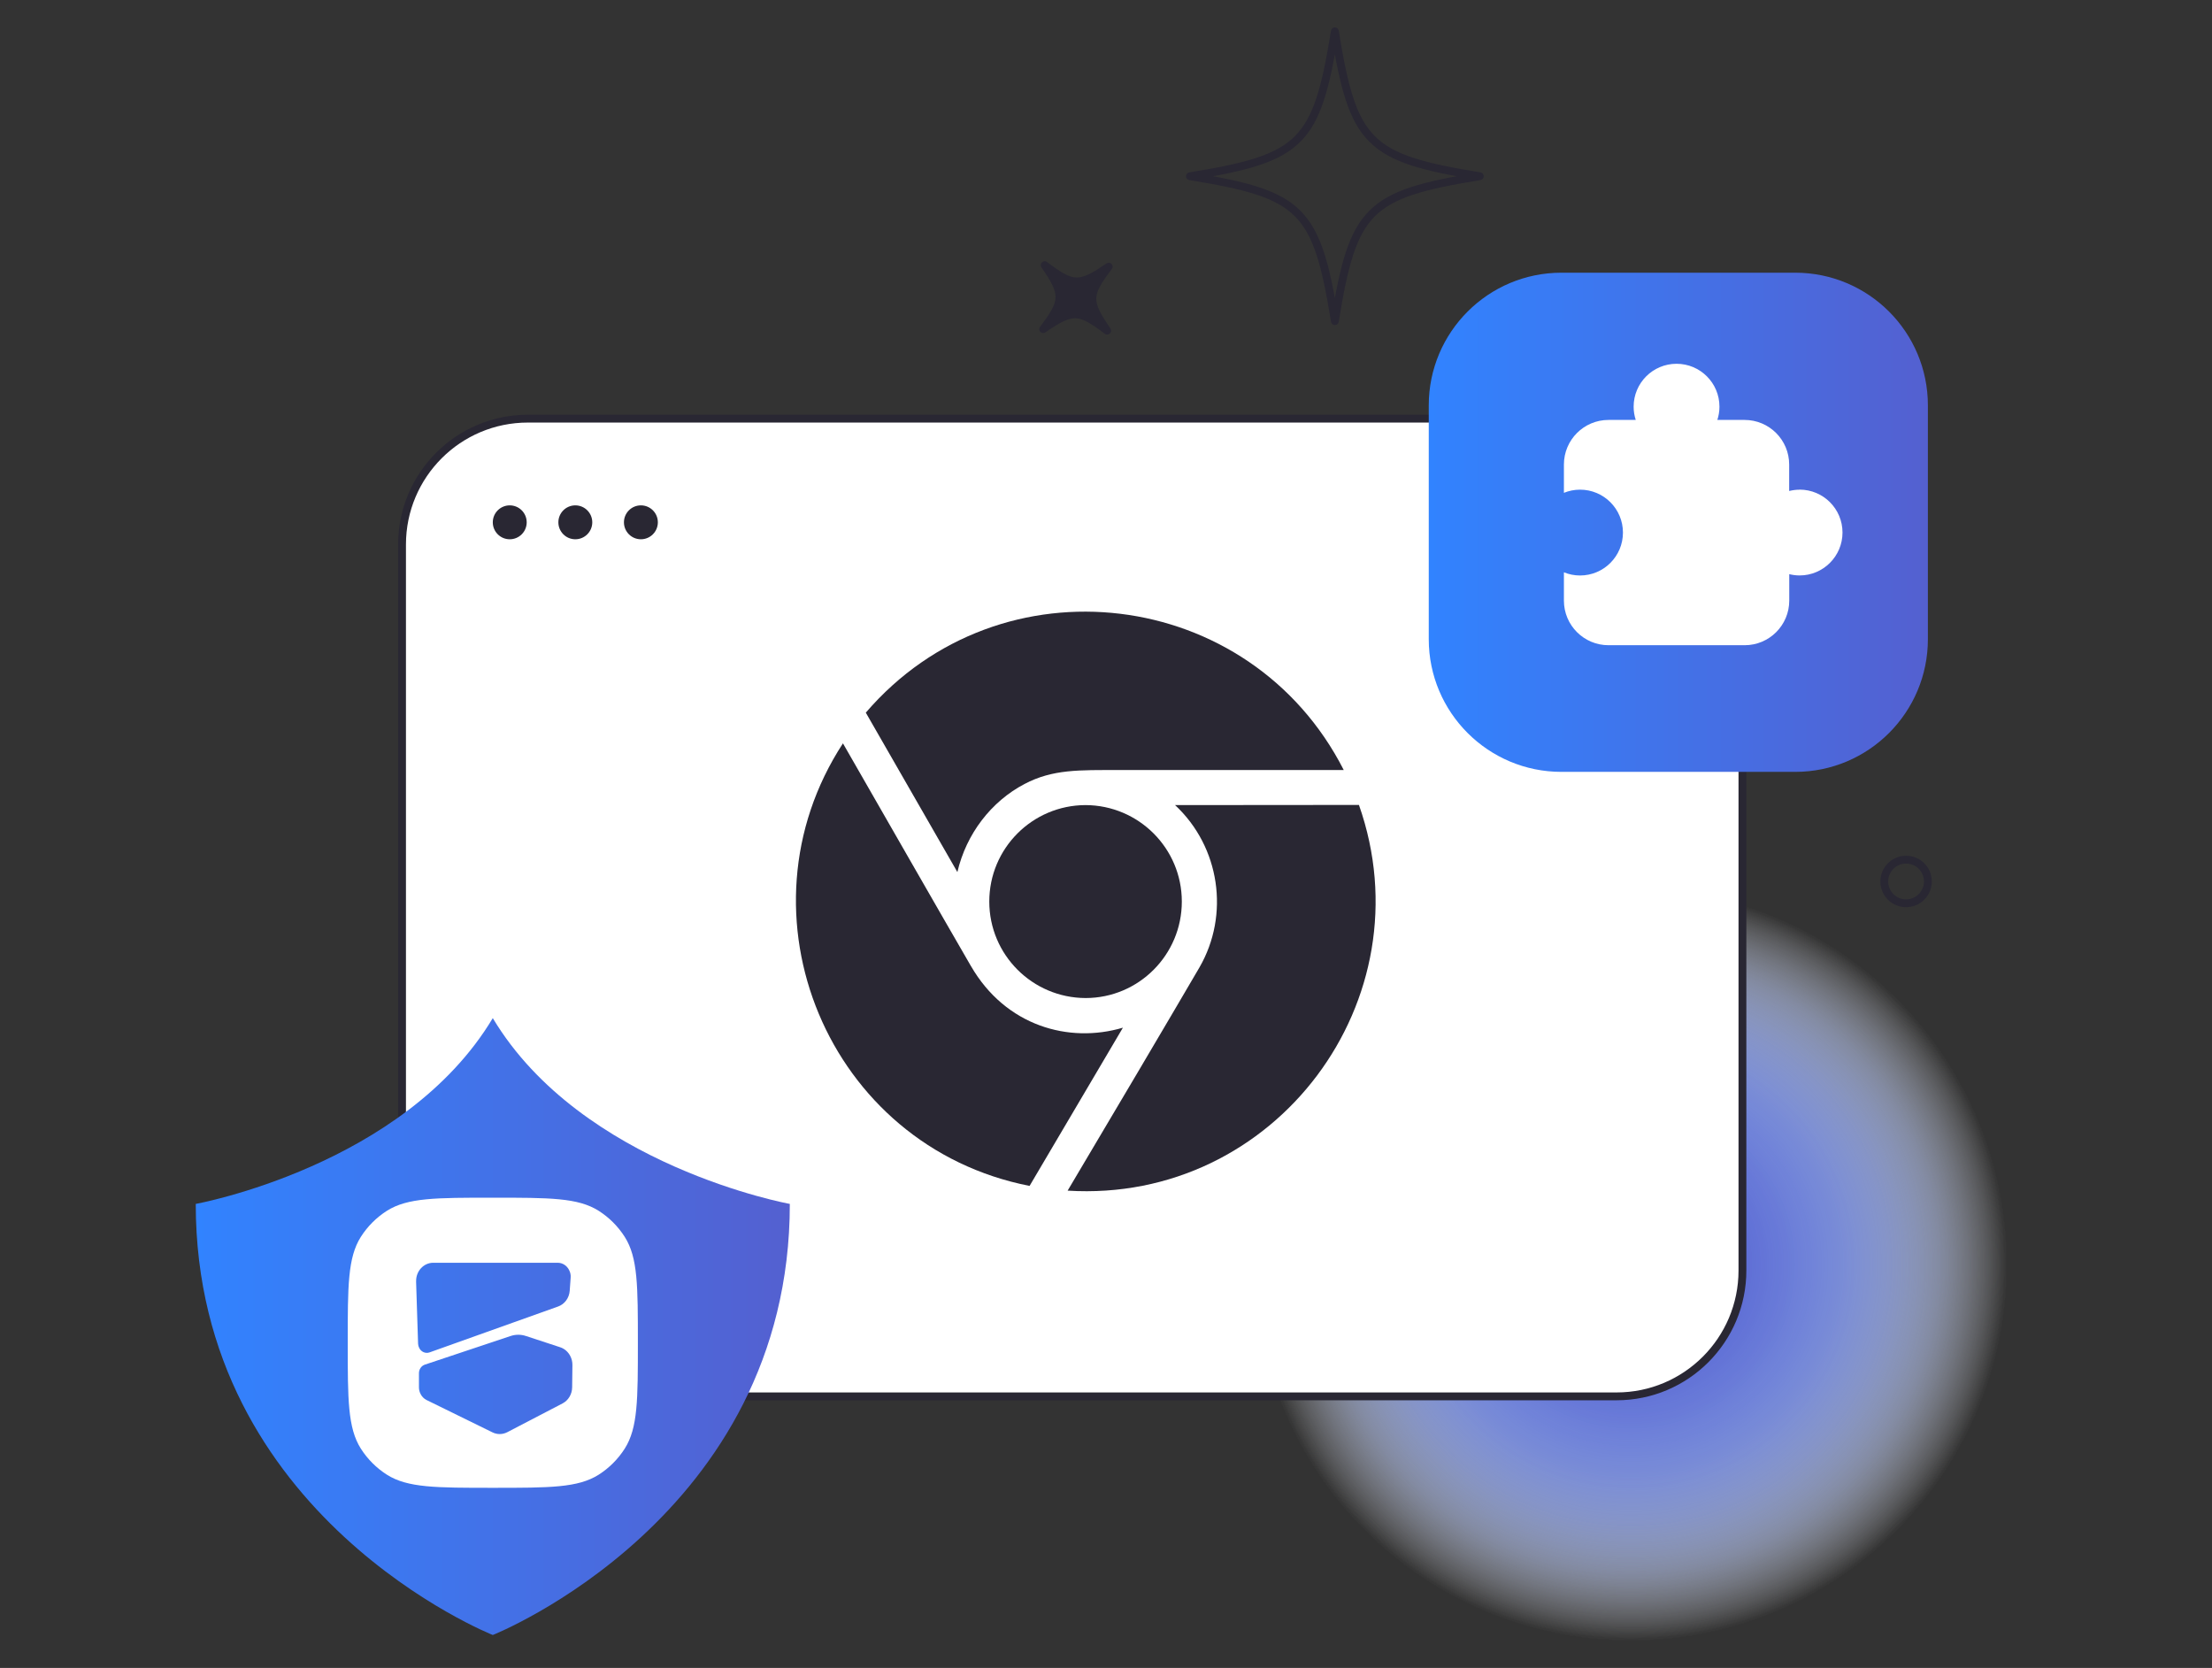
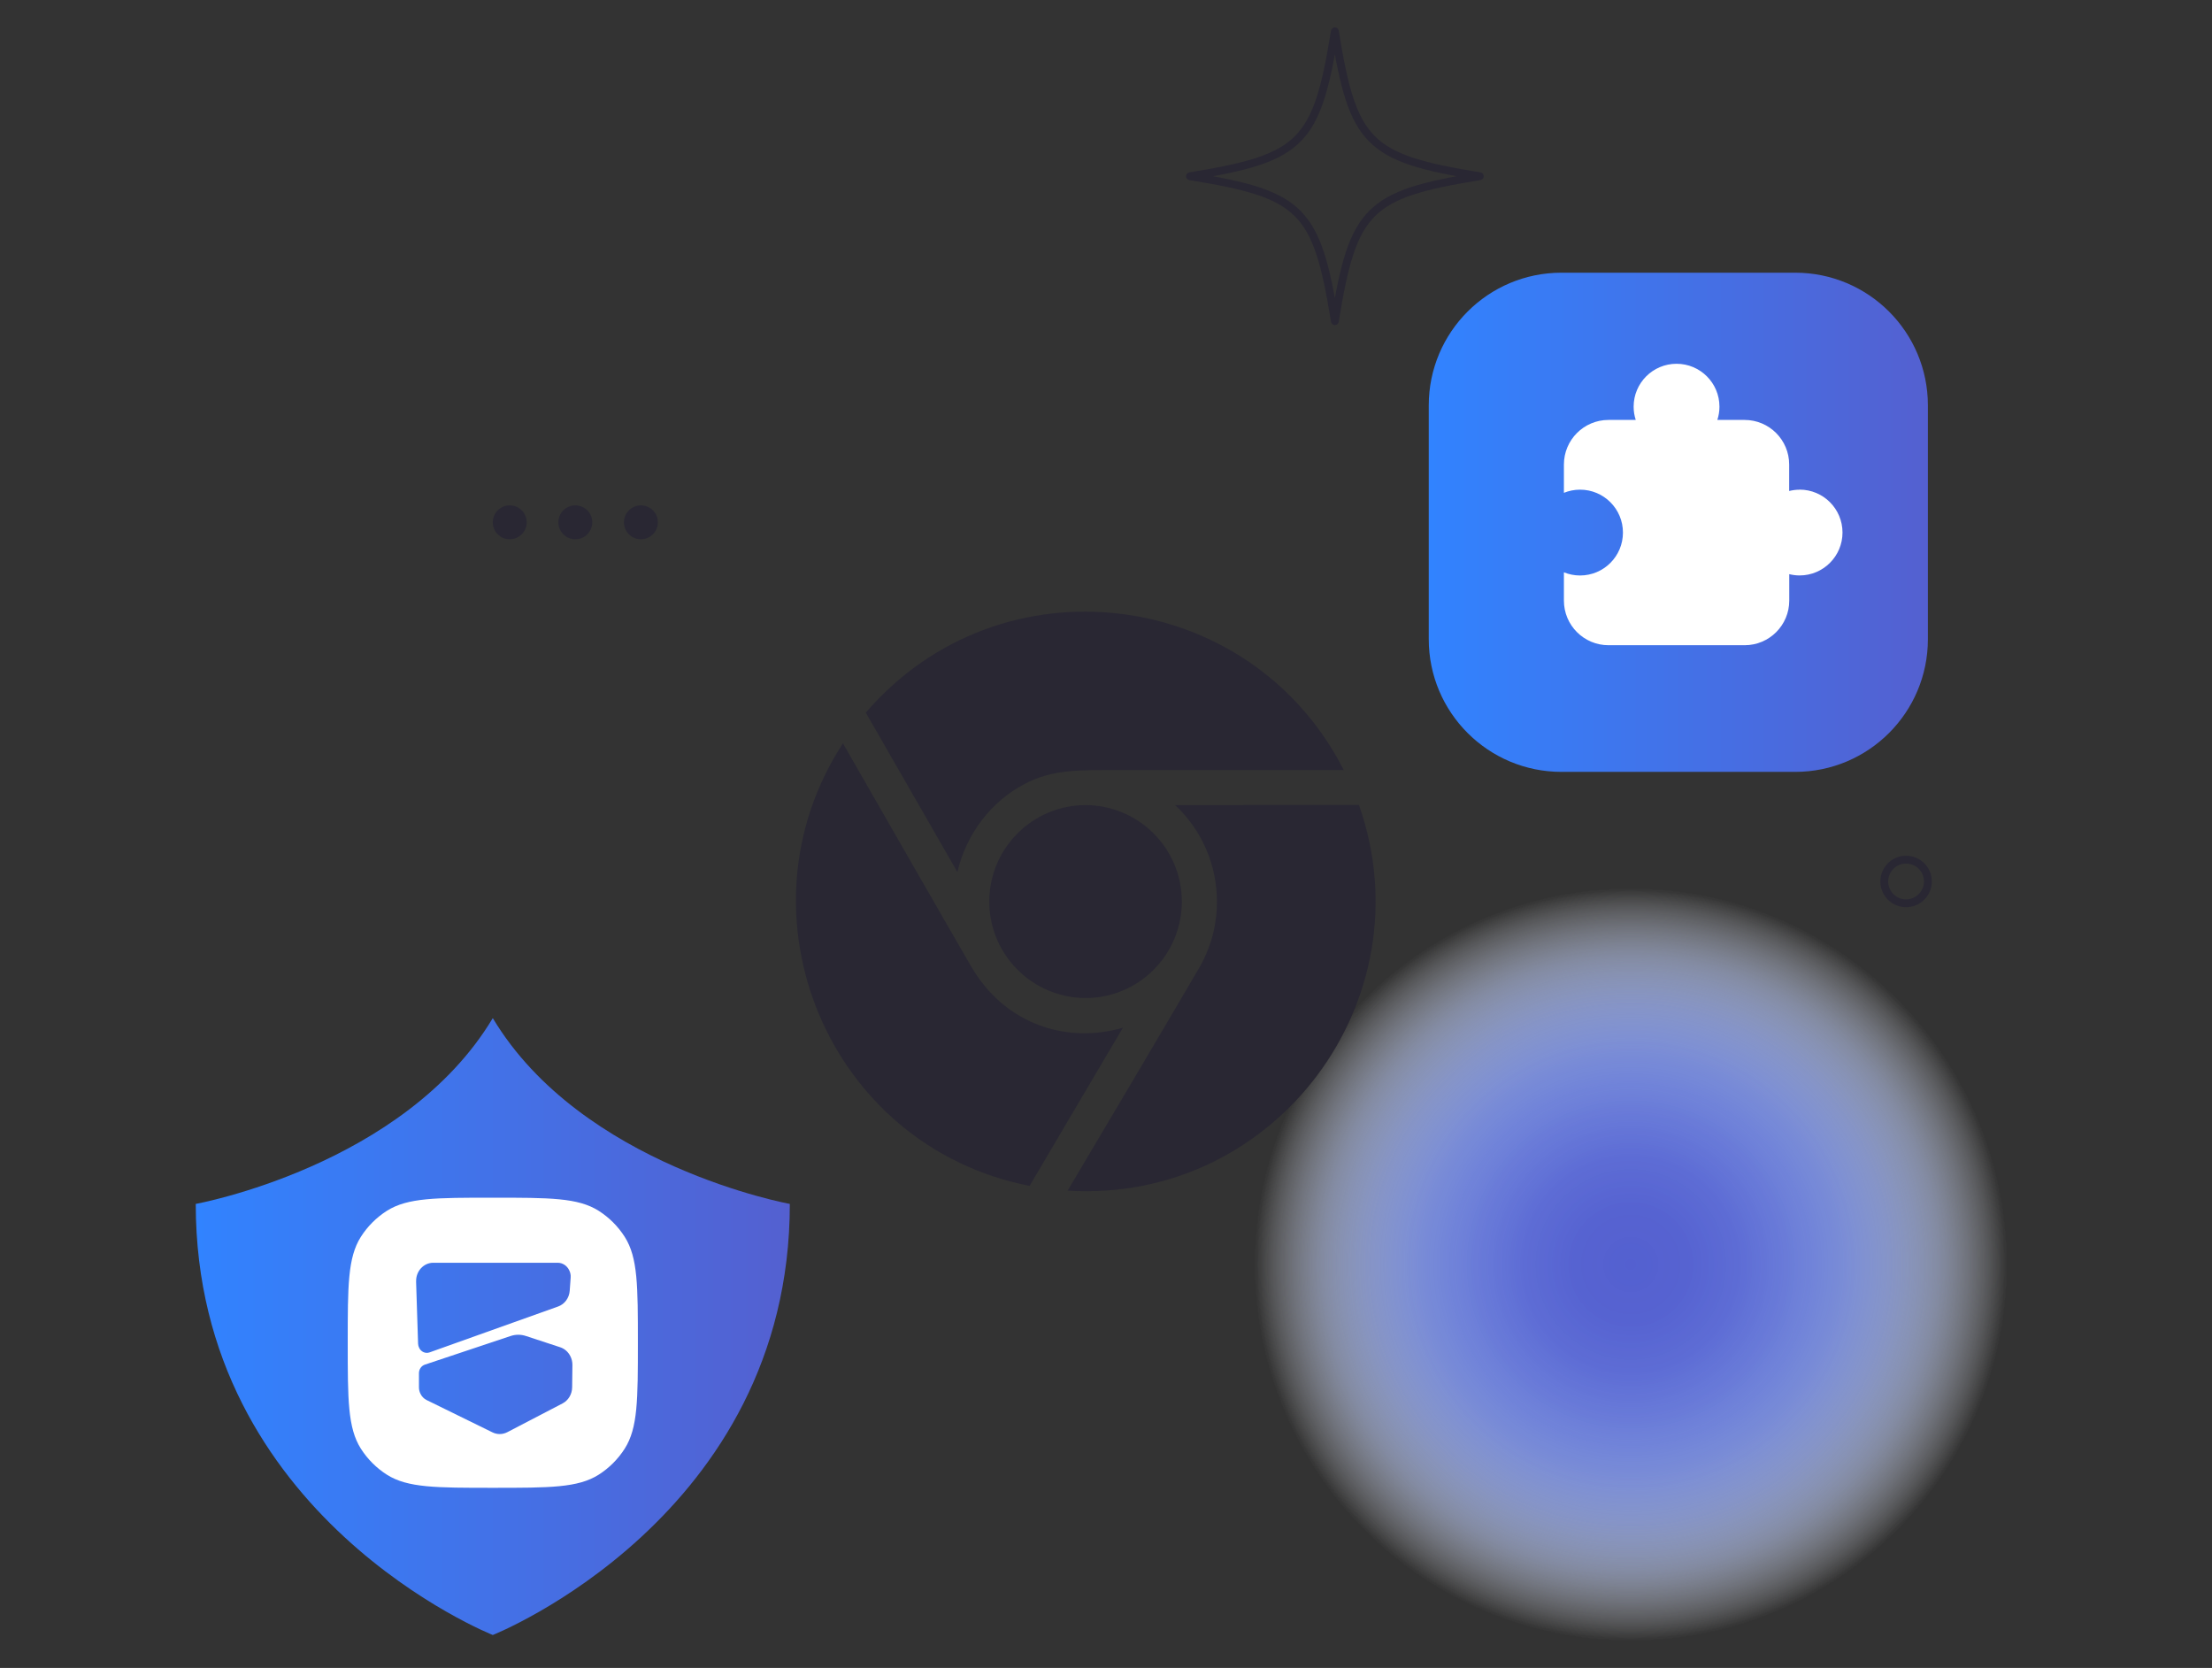
<svg xmlns="http://www.w3.org/2000/svg" width="565" height="426" viewBox="0 0 565 426" fill="none">
  <rect x="0" y="0" width="565" height="426" fill="#333333" stroke="none" />
  <g clip-path="url(#clip0_8304_209)">
    <path d="M416.551 419.461C469.846 419.461 513.051 376.256 513.051 322.961C513.051 269.665 469.846 226.461 416.551 226.461C363.255 226.461 320.051 269.665 320.051 322.961C320.051 376.256 363.255 419.461 416.551 419.461Z" fill="url(#paint0_radial_8304_209)" />
    <mask id="mask0_8304_209" style="mask-type:luminance" maskUnits="userSpaceOnUse" x="320" y="226" width="194" height="194">
      <path d="M416.551 419.461C469.846 419.461 513.051 376.256 513.051 322.961C513.051 269.665 469.846 226.461 416.551 226.461C363.255 226.461 320.051 269.665 320.051 322.961C320.051 376.256 363.255 419.461 416.551 419.461Z" fill="url(#paint1_linear_8304_209)" />
    </mask>
    <g mask="url(#mask0_8304_209)">
      <path d="M416.551 419.461C469.846 419.461 513.051 376.256 513.051 322.961C513.051 269.665 469.846 226.461 416.551 226.461C363.255 226.461 320.051 269.665 320.051 322.961C320.051 376.256 363.255 419.461 416.551 419.461Z" fill="url(#paint2_radial_8304_209)" />
    </g>
-     <path d="M412.911 106.922H134.841C117.085 106.922 102.691 121.316 102.691 139.072V324.482C102.691 342.238 117.085 356.632 134.841 356.632H412.911C430.667 356.632 445.061 342.238 445.061 324.482V139.072C445.061 121.316 430.667 106.922 412.911 106.922Z" fill="white" stroke="#292733" stroke-width="2" stroke-linecap="round" stroke-linejoin="round" />
    <path d="M130.201 137.73C132.592 137.73 134.531 135.792 134.531 133.4C134.531 131.009 132.592 129.07 130.201 129.07C127.81 129.07 125.871 131.009 125.871 133.4C125.871 135.792 127.81 137.73 130.201 137.73Z" fill="#292733" />
    <path d="M146.951 137.73C149.342 137.73 151.281 135.792 151.281 133.4C151.281 131.009 149.342 129.07 146.951 129.07C144.56 129.07 142.621 131.009 142.621 133.4C142.621 135.792 144.56 137.73 146.951 137.73Z" fill="#292733" />
    <path d="M163.701 137.73C166.092 137.73 168.031 135.792 168.031 133.4C168.031 131.009 166.092 129.07 163.701 129.07C161.31 129.07 159.371 131.009 159.371 133.4C159.371 135.792 161.31 137.73 163.701 137.73Z" fill="#292733" />
    <path d="M377.969 45.01C349.359 49.65 345.599 53.41 340.959 82.02C336.319 53.41 332.559 49.65 303.949 45.01C332.559 40.37 336.319 36.61 340.959 8C345.599 36.61 349.359 40.37 377.969 45.01Z" stroke="#292733" stroke-width="2" stroke-linecap="round" stroke-linejoin="round" />
-     <path d="M282.799 84.451C275.579 78.981 273.919 78.941 266.449 84.061C271.919 76.841 271.959 75.181 266.839 67.711C274.059 73.181 275.719 73.221 283.189 68.101C277.719 75.321 277.679 76.981 282.799 84.451Z" fill="#292733" stroke="#292733" stroke-width="2" stroke-linecap="round" stroke-linejoin="round" />
    <path d="M486.859 230.699C489.935 230.699 492.429 228.205 492.429 225.129C492.429 222.052 489.935 219.559 486.859 219.559C483.783 219.559 481.289 222.052 481.289 225.129C481.289 228.205 483.783 230.699 486.859 230.699Z" stroke="#292733" stroke-width="2" stroke-linecap="round" stroke-linejoin="round" />
    <path d="M252.688 230.261C252.688 243.851 263.697 254.851 277.277 254.901C290.867 254.901 301.867 243.851 301.867 230.261C301.867 216.671 290.857 205.671 277.277 205.621C263.687 205.661 252.688 216.671 252.688 230.261Z" fill="#292733" />
    <path d="M261.688 200.231C268.908 196.441 275.588 196.671 285.928 196.671H343.228C319.388 149.841 255.548 141.961 221.148 182.011L244.538 222.731C246.808 212.971 253.178 204.691 261.688 200.231Z" fill="#292733" />
    <path d="M248.009 246.752C241.239 235.082 223.419 203.982 215.309 189.852C186.879 233.422 211.389 292.772 262.979 302.882L286.819 262.472C273.009 266.572 256.839 262.022 248.009 246.742V246.752Z" fill="#292733" />
    <path d="M347.099 205.582L300.139 205.622C311.629 216.312 314.129 233.642 306.379 247.062C300.499 257.172 281.789 288.812 272.699 304.092C325.849 307.392 364.619 255.262 347.109 205.582H347.099Z" fill="#292733" />
    <path d="M458.541 69.648H398.831C380.114 69.648 364.941 84.822 364.941 103.538V163.248C364.941 181.965 380.114 197.138 398.831 197.138H458.541C477.258 197.138 492.431 181.965 492.431 163.248V103.538C492.431 84.822 477.258 69.648 458.541 69.648Z" fill="url(#paint3_linear_8304_209)" />
    <path fill-rule="evenodd" clip-rule="evenodd" d="M459.641 125.07C458.731 125.07 457.851 125.19 457.001 125.4V118.65C457.001 112.35 451.901 107.25 445.601 107.25H438.651C439.001 106.18 439.191 105.05 439.191 103.87C439.191 97.81 434.281 92.91 428.231 92.91C422.171 92.91 417.271 97.82 417.271 103.87C417.271 105.05 417.461 106.18 417.811 107.25H410.861C404.561 107.25 399.461 112.35 399.461 118.65V125.87C400.731 125.35 402.121 125.06 403.581 125.06C409.641 125.06 414.541 129.97 414.541 136.02C414.541 142.08 409.631 146.98 403.581 146.98C402.121 146.98 400.731 146.69 399.461 146.17V153.39C399.461 159.69 404.561 164.79 410.861 164.79H445.621C451.921 164.79 457.021 159.69 457.021 153.39V146.64C457.871 146.85 458.751 146.97 459.661 146.97C465.711 146.97 470.621 142.06 470.621 136.01C470.621 129.95 465.711 125.05 459.661 125.05L459.641 125.07Z" fill="white" />
    <path d="M125.87 260.031C103.2 297.851 50 307.481 50 307.481C50 387.501 125.87 417.581 125.87 417.581C125.87 417.581 201.74 387.501 201.74 307.481C201.74 307.481 148.54 297.851 125.87 260.031Z" fill="url(#paint4_linear_8304_209)" />
    <path fill-rule="evenodd" clip-rule="evenodd" d="M159.58 315.911C157.87 313.221 155.59 310.941 152.9 309.231C147.62 305.891 140.37 305.891 125.87 305.891C111.37 305.891 104.12 305.891 98.84 309.231C96.15 310.941 93.87 313.221 92.16 315.911C88.82 321.191 88.82 328.441 88.82 342.941C88.82 357.441 88.82 364.691 92.16 369.971C93.87 372.661 96.15 374.941 98.84 376.651C104.12 379.991 111.37 379.991 125.87 379.991C140.37 379.991 147.62 379.991 152.9 376.651C155.59 374.941 157.87 372.661 159.58 369.971C162.93 364.691 162.93 357.441 162.93 342.941C162.93 328.441 162.93 321.191 159.58 315.911ZM106.29 327.291C106.21 324.681 108.19 322.511 110.67 322.511H142.45C143.73 322.511 144.83 323.281 145.37 324.391C145.67 324.961 145.82 325.621 145.76 326.321L145.52 329.651C145.39 331.501 144.22 333.091 142.56 333.681L109.73 345.401C108.65 345.781 107.54 345.241 107.07 344.251C106.91 343.941 106.81 343.591 106.79 343.201L106.28 327.281L106.29 327.291ZM146.14 354.341C146.12 356.081 145.17 357.661 143.7 358.431L129.58 365.781C128.39 366.401 127 366.421 125.8 365.831L108.96 357.571C108.29 357.241 107.75 356.681 107.42 356.011C107.16 355.511 107.01 354.941 107.01 354.341V350.721C107.01 349.711 107.63 348.821 108.54 348.521L130.42 341.221C131.7 340.791 133.07 340.791 134.35 341.221L143.09 344.091C144.23 344.471 145.15 345.301 145.68 346.371C146.03 347.051 146.22 347.831 146.21 348.651L146.14 354.371V354.341Z" fill="white" />
  </g>
  <defs>
    <radialGradient id="paint0_radial_8304_209" cx="0" cy="0" r="1" gradientUnits="userSpaceOnUse" gradientTransform="translate(416.552 322.962) rotate(23.66) scale(96.5 96.5)">
      <stop stop-color="#3183FF" />
      <stop offset="0.13" stop-color="#3384FF" stop-opacity="0.99" />
      <stop offset="0.26" stop-color="#3D8AFF" stop-opacity="0.94" />
      <stop offset="0.38" stop-color="#4C93FF" stop-opacity="0.87" />
      <stop offset="0.43" stop-color="#5398FF" stop-opacity="0.83" />
      <stop offset="0.48" stop-color="#599CFF" stop-opacity="0.8" />
      <stop offset="0.57" stop-color="#6CA7FF" stop-opacity="0.71" />
      <stop offset="0.68" stop-color="#8BB9FF" stop-opacity="0.56" />
      <stop offset="0.81" stop-color="#B5D2FF" stop-opacity="0.36" />
      <stop offset="0.95" stop-color="#EAF2FF" stop-opacity="0.1" />
      <stop offset="1" stop-color="white" stop-opacity="0" />
    </radialGradient>
    <linearGradient id="paint1_linear_8304_209" x1="504.941" y1="361.676" x2="328.164" y2="284.224" gradientUnits="userSpaceOnUse">
      <stop stop-color="white" />
      <stop offset="0.08" stop-color="#EBEBEC" />
      <stop offset="0.25" stop-color="#B9B8BC" />
      <stop offset="0.49" stop-color="#68676F" />
      <stop offset="0.67" stop-color="#292733" />
    </linearGradient>
    <radialGradient id="paint2_radial_8304_209" cx="0" cy="0" r="1" gradientUnits="userSpaceOnUse" gradientTransform="translate(416.552 322.95) rotate(-156.34) scale(96.5 96.5)">
      <stop stop-color="#5460D0" />
      <stop offset="0.15" stop-color="#5762D0" stop-opacity="0.98" />
      <stop offset="0.29" stop-color="#606BD3" stop-opacity="0.93" />
      <stop offset="0.42" stop-color="#707AD7" stop-opacity="0.84" />
      <stop offset="0.56" stop-color="#868EDD" stop-opacity="0.71" />
      <stop offset="0.69" stop-color="#A2A8E5" stop-opacity="0.54" />
      <stop offset="0.82" stop-color="#C5C9EF" stop-opacity="0.34" />
      <stop offset="0.95" stop-color="#EDEEFA" stop-opacity="0.1" />
      <stop offset="1" stop-color="white" stop-opacity="0" />
    </radialGradient>
    <linearGradient id="paint3_linear_8304_209" x1="364.941" y1="133.398" x2="492.421" y2="133.398" gradientUnits="userSpaceOnUse">
      <stop stop-color="#3183FF" />
      <stop offset="1" stop-color="#5460D0" />
    </linearGradient>
    <linearGradient id="paint4_linear_8304_209" x1="50" y1="338.811" x2="201.74" y2="338.811" gradientUnits="userSpaceOnUse">
      <stop stop-color="#3183FF" />
      <stop offset="1" stop-color="#5460D0" />
    </linearGradient>
    <clipPath id="clip0_8304_209">
      <rect width="463.07" height="412.48" fill="white" transform="translate(50 7)" />
    </clipPath>
  </defs>
</svg>